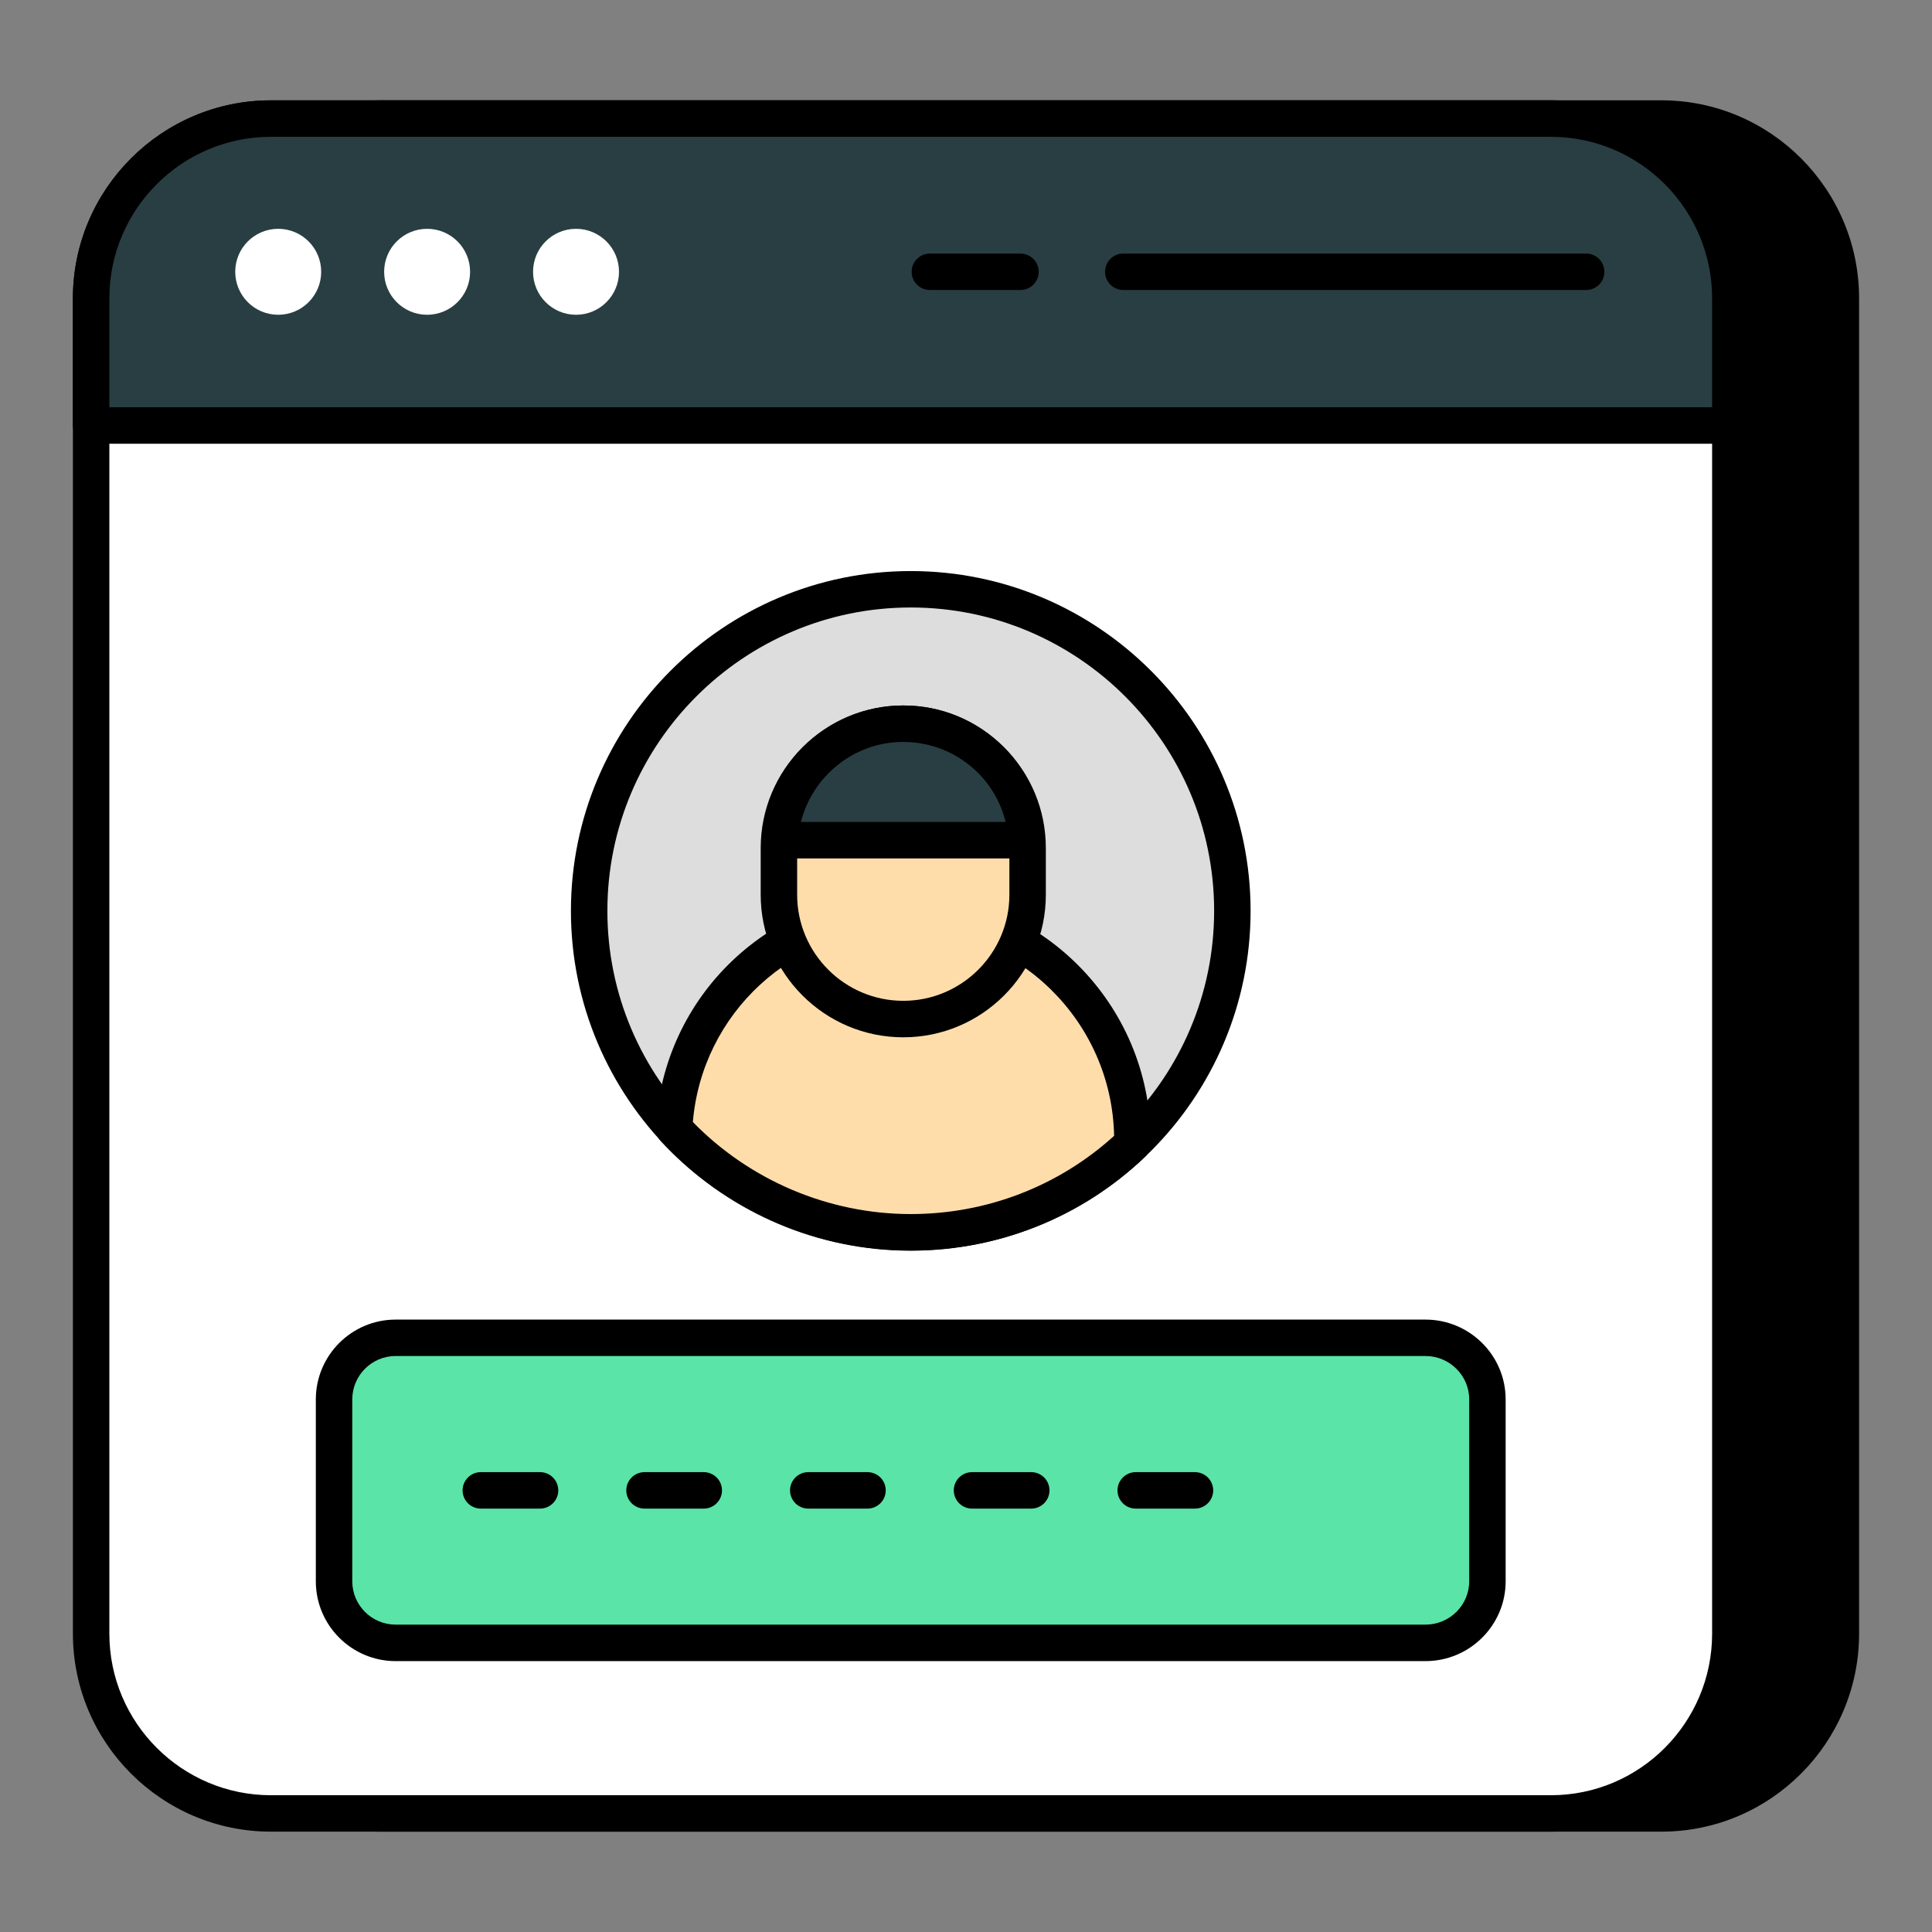
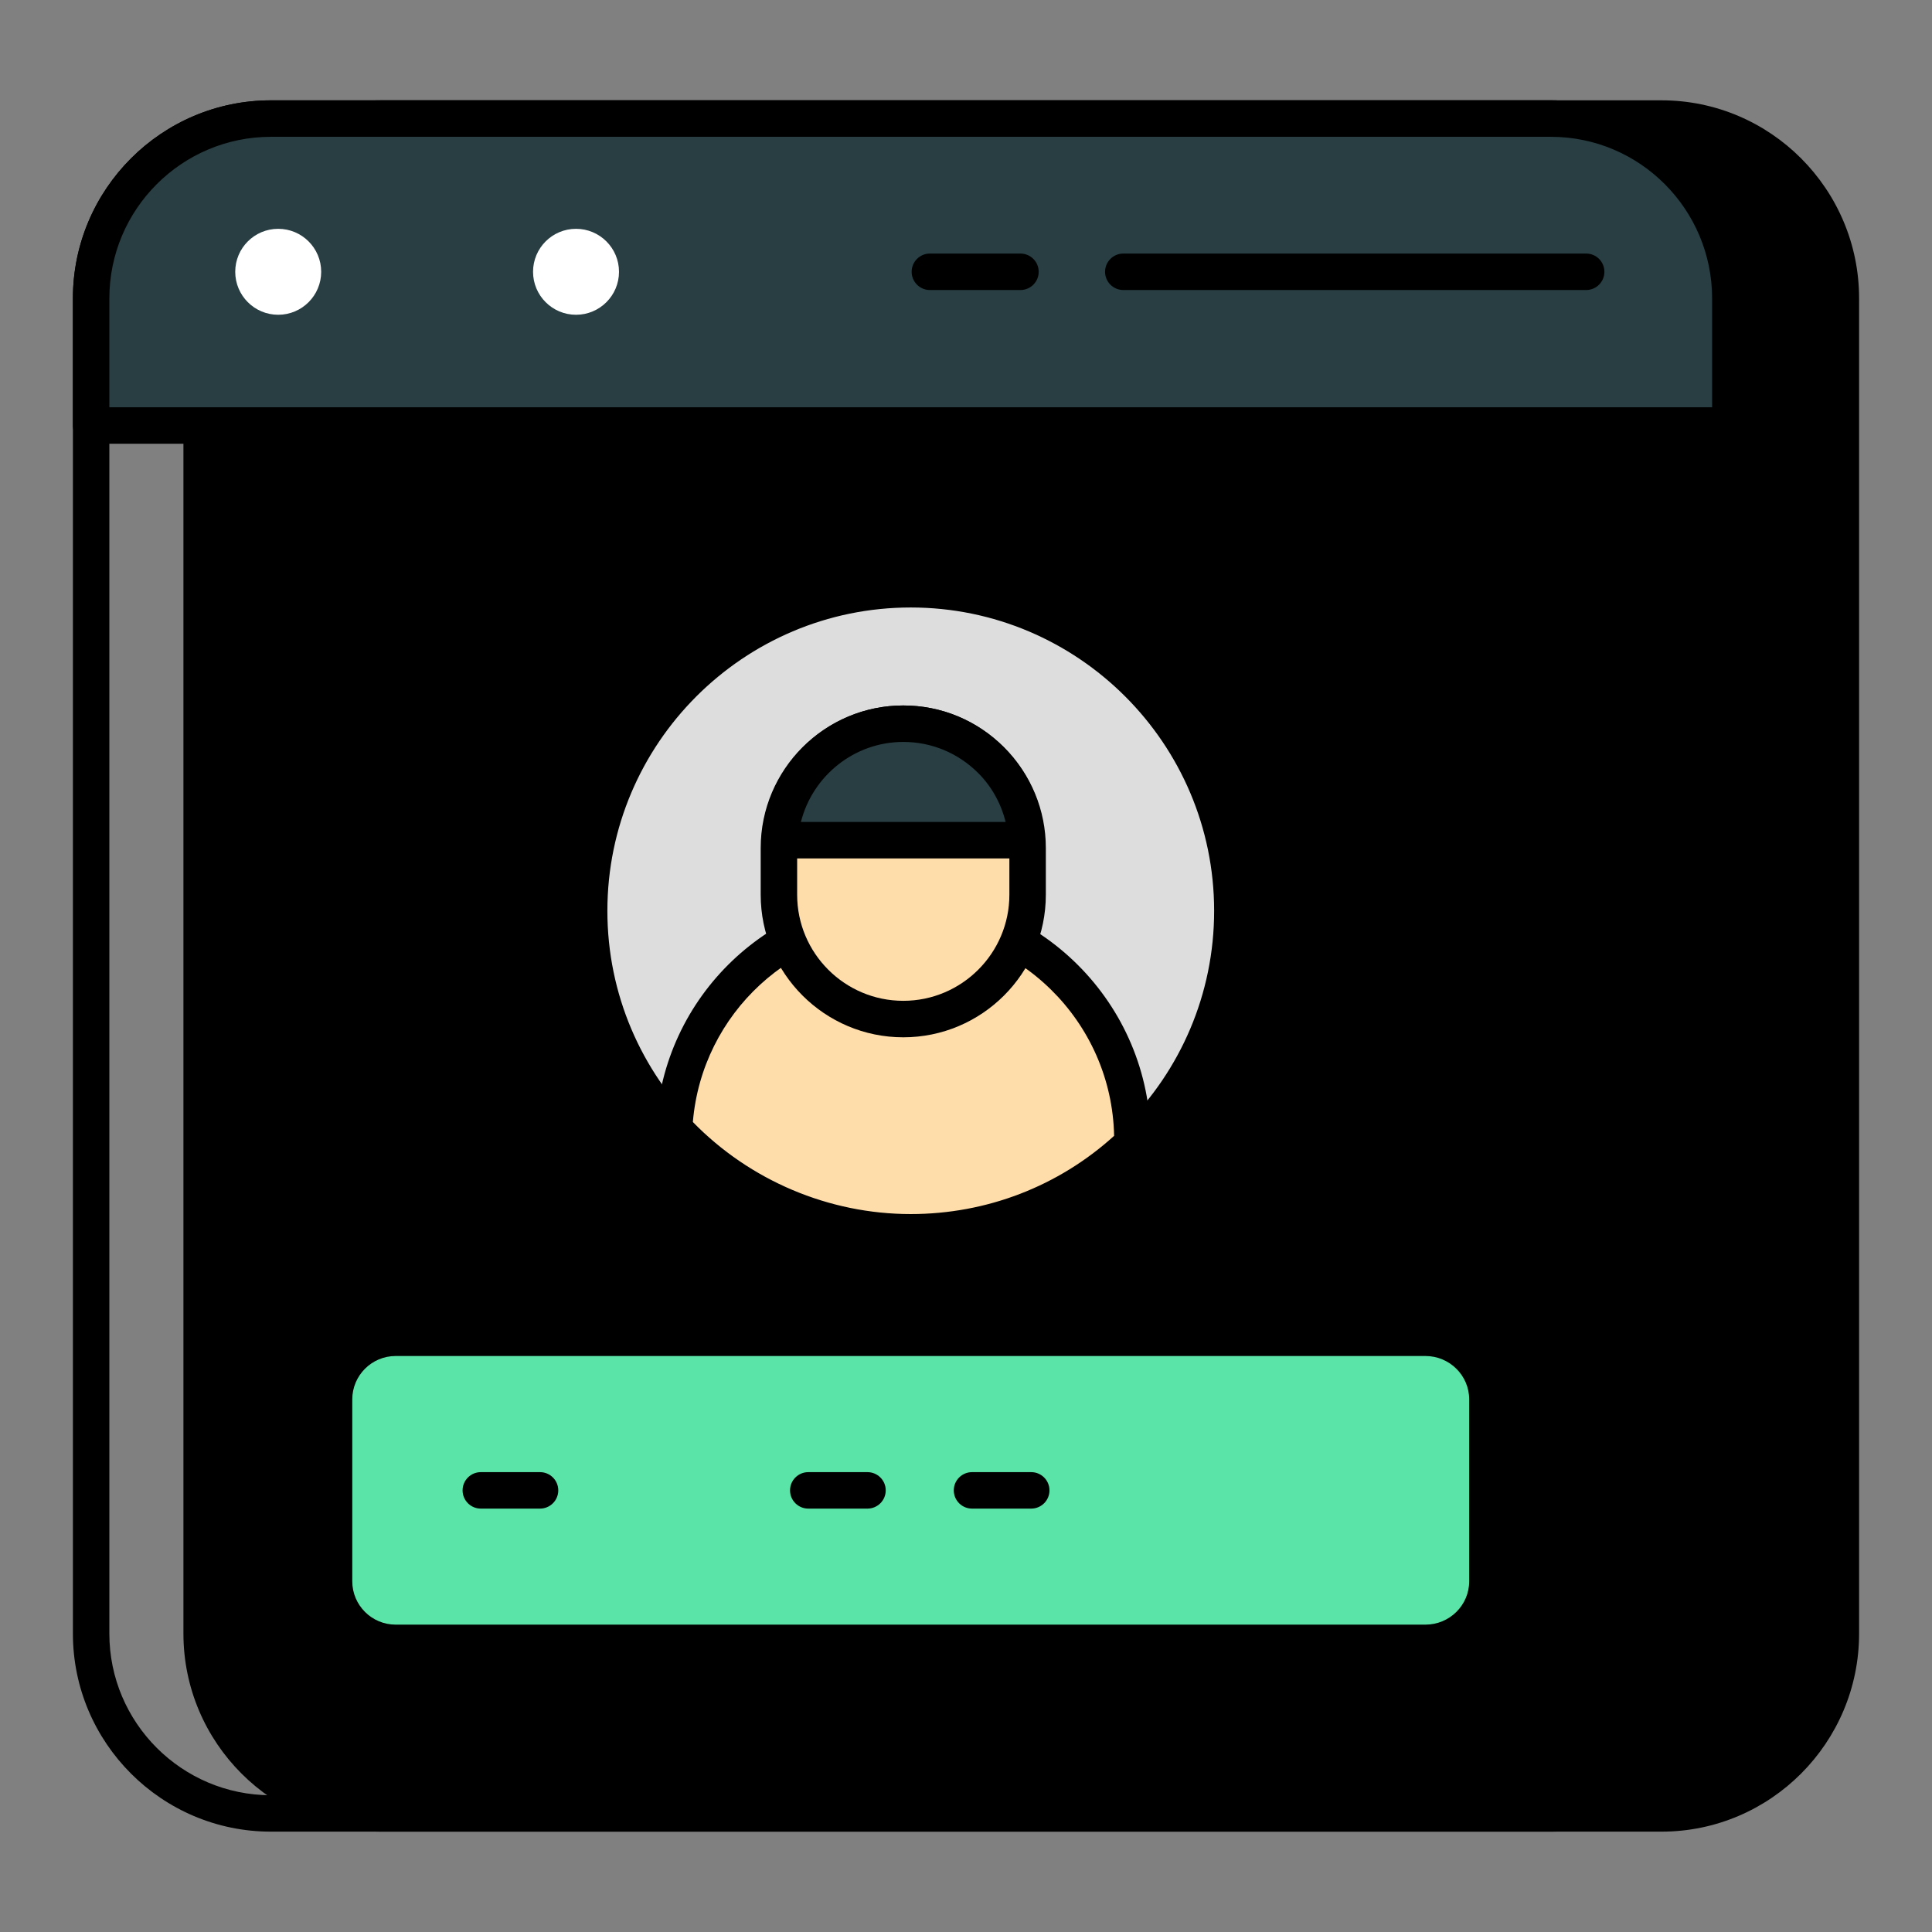
<svg xmlns="http://www.w3.org/2000/svg" id="Layer_1" viewBox="0 0 53 53">
  <rect x="0" y="0" width="53" height="53" fill="#808080" stroke="none" />
  <g>
    <g>
      <g>
        <g>
          <g>
            <g>
              <g>
                <g>
                  <g>
                    <path d="m50.5 8.186v36.629c0 2.729-2.203 4.932-4.922 4.932h-35.113c-2.729 0-4.932-2.203-4.932-4.932v-36.629c0-2.729 2.203-4.932 4.932-4.932h35.113c2.719 0 4.922 2.203 4.922 4.932z" />
                    <path d="m45.578 50.247h-35.113c-2.996 0-5.433-2.438-5.433-5.433v-36.629c0-2.995 2.437-5.433 5.433-5.433h35.113c2.99 0 5.422 2.438 5.422 5.433v36.629c-0 2.995-2.433 5.433-5.422 5.433zm-35.113-46.494c-2.444 0-4.433 1.988-4.433 4.433v36.629c0 2.444 1.988 4.433 4.433 4.433h35.113c2.438 0 4.422-1.988 4.422-4.433v-36.629c0-2.444-1.984-4.433-4.422-4.433z" />
                  </g>
                  <g>
-                     <path d="m47.468 8.186v36.629c0 2.729-2.203 4.932-4.922 4.932h-35.113c-2.729 0-4.932-2.203-4.932-4.932v-36.629c0-2.729 2.203-4.932 4.932-4.932h35.113c2.719 0 4.922 2.203 4.922 4.932z" fill="#fff" />
                    <path d="m42.546 50.247h-35.113c-2.996 0-5.433-2.438-5.433-5.433v-36.629c0-2.995 2.437-5.433 5.433-5.433h35.113c2.99 0 5.422 2.438 5.422 5.433v36.629c0 2.995-2.432 5.433-5.422 5.433zm-35.113-46.494c-2.444 0-4.433 1.988-4.433 4.433v36.629c0 2.444 1.988 4.433 4.433 4.433h35.113c2.438 0 4.422-1.988 4.422-4.433v-36.629c0-2.444-1.984-4.433-4.422-4.433z" />
                  </g>
                  <g>
                    <path d="m47.468 8.186v3.487h-44.968v-3.487c0-2.729 2.203-4.932 4.932-4.932h35.113c2.719 0 4.922 2.203 4.922 4.932z" fill="#283e42" />
                    <path d="m47.468 12.173h-44.968c-.276 0-.5-.224-.5-.5v-3.487c0-2.995 2.437-5.433 5.433-5.433h35.113c2.99 0 5.422 2.438 5.422 5.433v3.487c-0.0.276-.224.5-.5.5zm-44.468-1h43.968v-2.987c0-2.444-1.984-4.433-4.422-4.433h-35.113c-2.444 0-4.433 1.988-4.433 4.433v2.987z" />
                  </g>
                  <g>
                    <g>
                      <circle cx="7.632" cy="7.456" fill="#fff" r="1.179" />
                    </g>
                    <g>
-                       <circle cx="11.717" cy="7.456" fill="#fff" r="1.179" />
-                     </g>
+                       </g>
                    <g>
                      <circle cx="15.802" cy="7.456" fill="#fff" r="1.179" />
                    </g>
                    <g>
                      <path d="m27.994 7.956h-2.485c-.276 0-.5-.224-.5-.5s.224-.5.5-.5h2.485c.276 0 .5.224.5.5s-.224.5-.5.5z" />
                    </g>
                    <g>
                      <path d="m43.513 7.956h-12.698c-.276 0-.5-.224-.5-.5s.224-.5.5-.5h12.698c.276 0 .5.224.5.5s-.224.5-.5.5z" />
                    </g>
                  </g>
                </g>
              </g>
            </g>
          </g>
        </g>
      </g>
    </g>
    <g>
      <g>
        <circle cx="24.984" cy="24.987" fill="#ddd" r="8.822" />
        <path d="m24.984 34.31c-5.14 0-9.322-4.182-9.322-9.322s4.182-9.322 9.322-9.322c5.141 0 9.323 4.182 9.323 9.322s-4.182 9.322-9.323 9.322zm0-17.645c-4.589 0-8.322 3.733-8.322 8.322s3.733 8.322 8.322 8.322c4.589 0 8.323-3.733 8.323-8.322s-3.733-8.322-8.323-8.322z" />
      </g>
      <g>
        <path d="m31.064 31.275v.1c-1.58 1.51-3.72 2.43-6.08 2.43-2.56 0-4.87-1.09-6.49-2.84.16-3.33 2.92-5.98 6.28-5.98 3.48 0 6.29 2.82 6.29 6.29z" fill="#ffddab" />
        <path d="m24.984 34.305c-2.592 0-5.091-1.094-6.856-3-.091-.099-.139-.229-.133-.364.174-3.62 3.152-6.456 6.779-6.456 3.744 0 6.79 3.046 6.79 6.79v.101c0 .137-.056.268-.155.361-1.733 1.656-4.015 2.568-6.425 2.568zm-5.977-3.525c1.567 1.607 3.733 2.525 5.977 2.525 2.08 0 4.053-.761 5.579-2.146-.062-3.139-2.635-5.674-5.789-5.674-3.022 0-5.516 2.31-5.767 5.295zm12.057.596h.01z" />
      </g>
      <g>
        <path d="m28.19 23.263v1.283c0 1.877-1.523 3.411-3.411 3.411-1.888 0-3.411-1.533-3.411-3.411v-1.283c0-1.888 1.523-3.411 3.411-3.411.939 0 1.794.386 2.409 1.001.615.615 1.001 1.471 1.001 2.409z" fill="#ffddab" />
        <path d="m24.779 28.456c-2.156 0-3.911-1.754-3.911-3.91v-1.283c0-2.156 1.754-3.91 3.911-3.91 1.042 0 2.023.407 2.763 1.147.74.74 1.148 1.722 1.148 2.763v1.283c0 2.156-1.754 3.91-3.911 3.91zm0-8.104c-1.605 0-2.911 1.306-2.911 2.91v1.283c0 1.604 1.306 2.91 2.911 2.91s2.911-1.306 2.911-2.91v-1.283c0-.774-.304-1.504-.855-2.056-.551-.551-1.281-.854-2.056-.854z" />
      </g>
      <g>
        <path d="m28.168 23.049c-.055-.853-.412-1.628-.979-2.195-.615-.615-1.471-1.001-2.409-1.001-1.814 0-3.277 1.411-3.389 3.197z" fill="#283e42" />
        <path d="m28.168 23.549h-6.778c-.138 0-.27-.057-.364-.157-.095-.101-.144-.236-.135-.374.129-2.055 1.836-3.665 3.888-3.665 1.042 0 2.023.407 2.763 1.147.664.664 1.063 1.558 1.125 2.517.009.138-.04.273-.134.374-.095.101-.227.158-.365.158zm-6.196-1h5.615c-.126-.51-.385-.975-.752-1.342-.551-.551-1.281-.854-2.056-.854-1.343 0-2.488.93-2.808 2.196z" />
      </g>
    </g>
    <g>
      <path d="m40.804 38.389v4.99c0 .93-.76 1.69-1.7 1.69h-28.25c-.93 0-1.69-.76-1.69-1.69v-4.99c0-.93.76-1.69 1.69-1.69h28.25c.94 0 1.7.76 1.7 1.69z" fill="#5ae4a7" />
      <path d="m39.104 45.569h-28.25c-1.208 0-2.19-.982-2.19-2.189v-4.99c0-1.208.982-2.19 2.19-2.19h28.25c1.213 0 2.2.982 2.2 2.19v4.99c0 1.207-.987 2.189-2.2 2.189zm-28.25-8.37c-.656 0-1.19.534-1.19 1.19v4.99c0 .656.534 1.189 1.19 1.189h28.25c.662 0 1.2-.533 1.2-1.189v-4.99c0-.656-.539-1.19-1.2-1.19z" />
    </g>
    <g>
      <path d="m14.815 41.385h-1.625c-.276 0-.5-.224-.5-.5s.224-.5.5-.5h1.625c.276 0 .5.224.5.5s-.224.5-.5.5z" />
    </g>
    <g>
-       <path d="m19.306 41.385h-1.625c-.276 0-.5-.224-.5-.5s.224-.5.5-.5h1.625c.276 0 .5.224.5.5s-.224.5-.5.5z" />
-     </g>
+       </g>
    <g>
      <path d="m23.798 41.385h-1.625c-.276 0-.5-.224-.5-.5s.224-.5.5-.5h1.625c.276 0 .5.224.5.5s-.224.5-.5.5z" />
    </g>
    <g>
      <path d="m28.29 41.385h-1.625c-.276 0-.5-.224-.5-.5s.224-.5.5-.5h1.625c.276 0 .5.224.5.5s-.224.5-.5.5z" />
    </g>
    <g>
-       <path d="m32.781 41.385h-1.625c-.276 0-.5-.224-.5-.5s.224-.5.5-.5h1.625c.276 0 .5.224.5.5s-.224.5-.5.5z" />
-     </g>
+       </g>
  </g>
</svg>